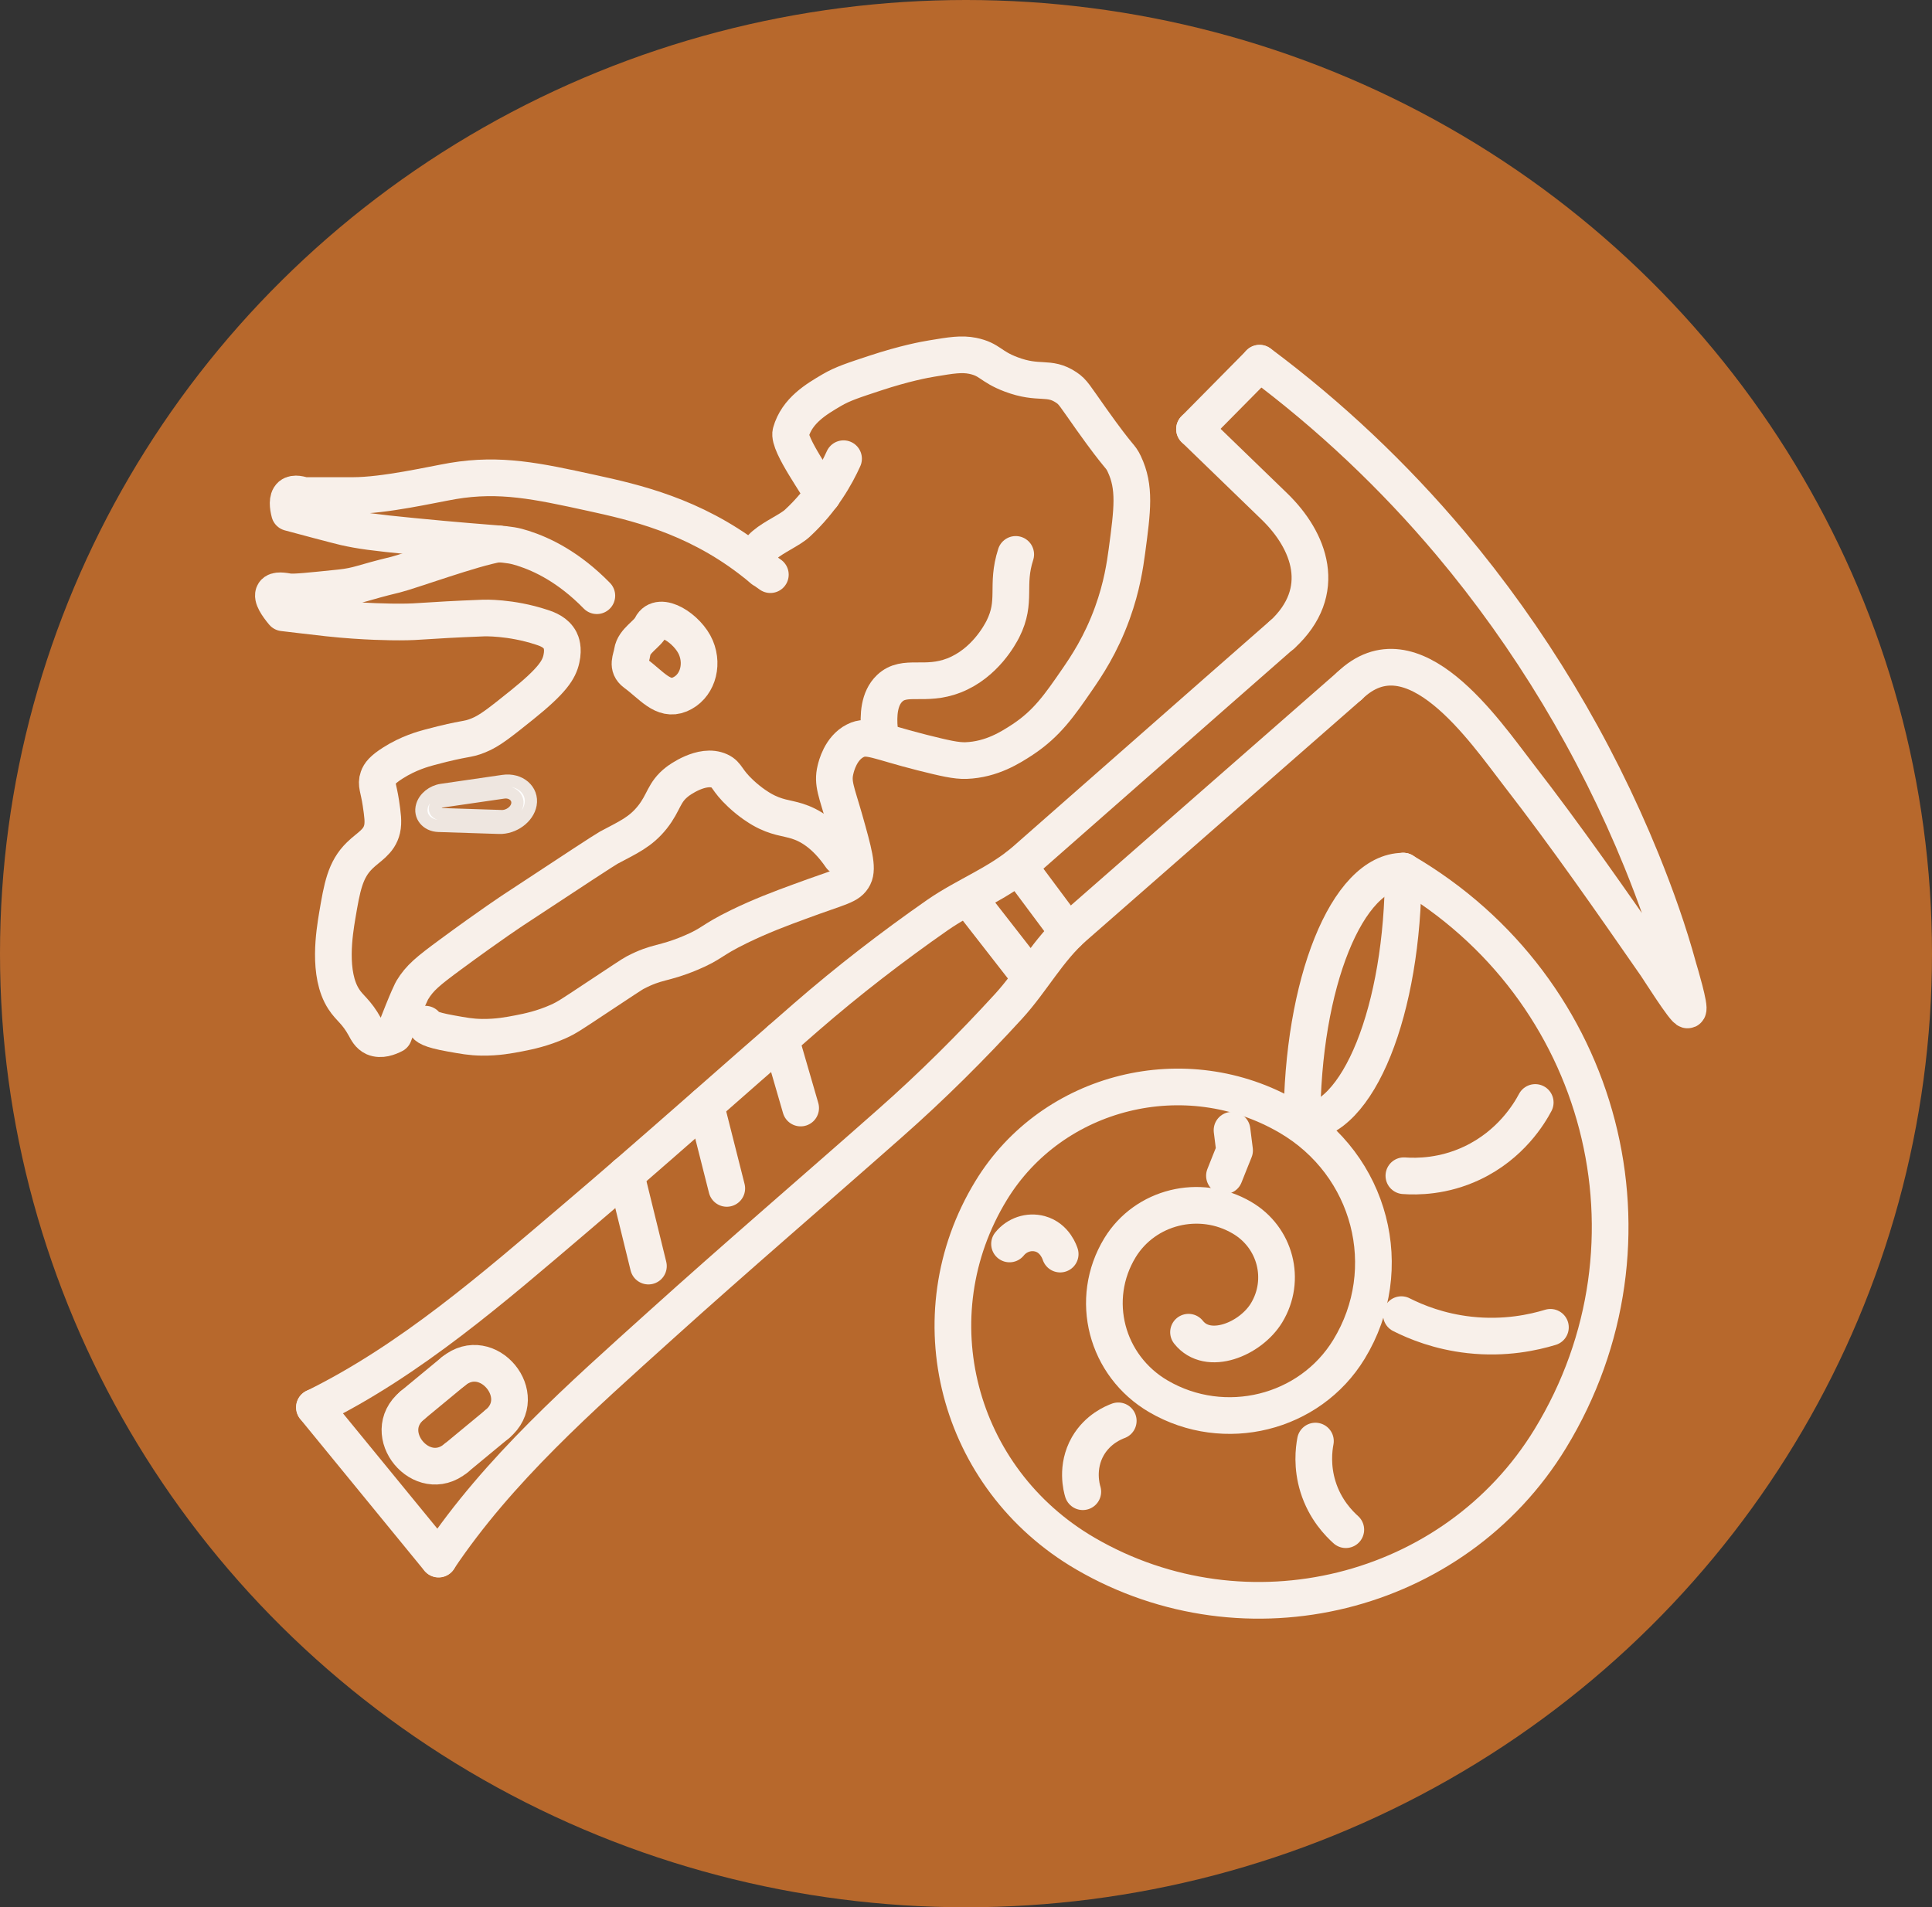
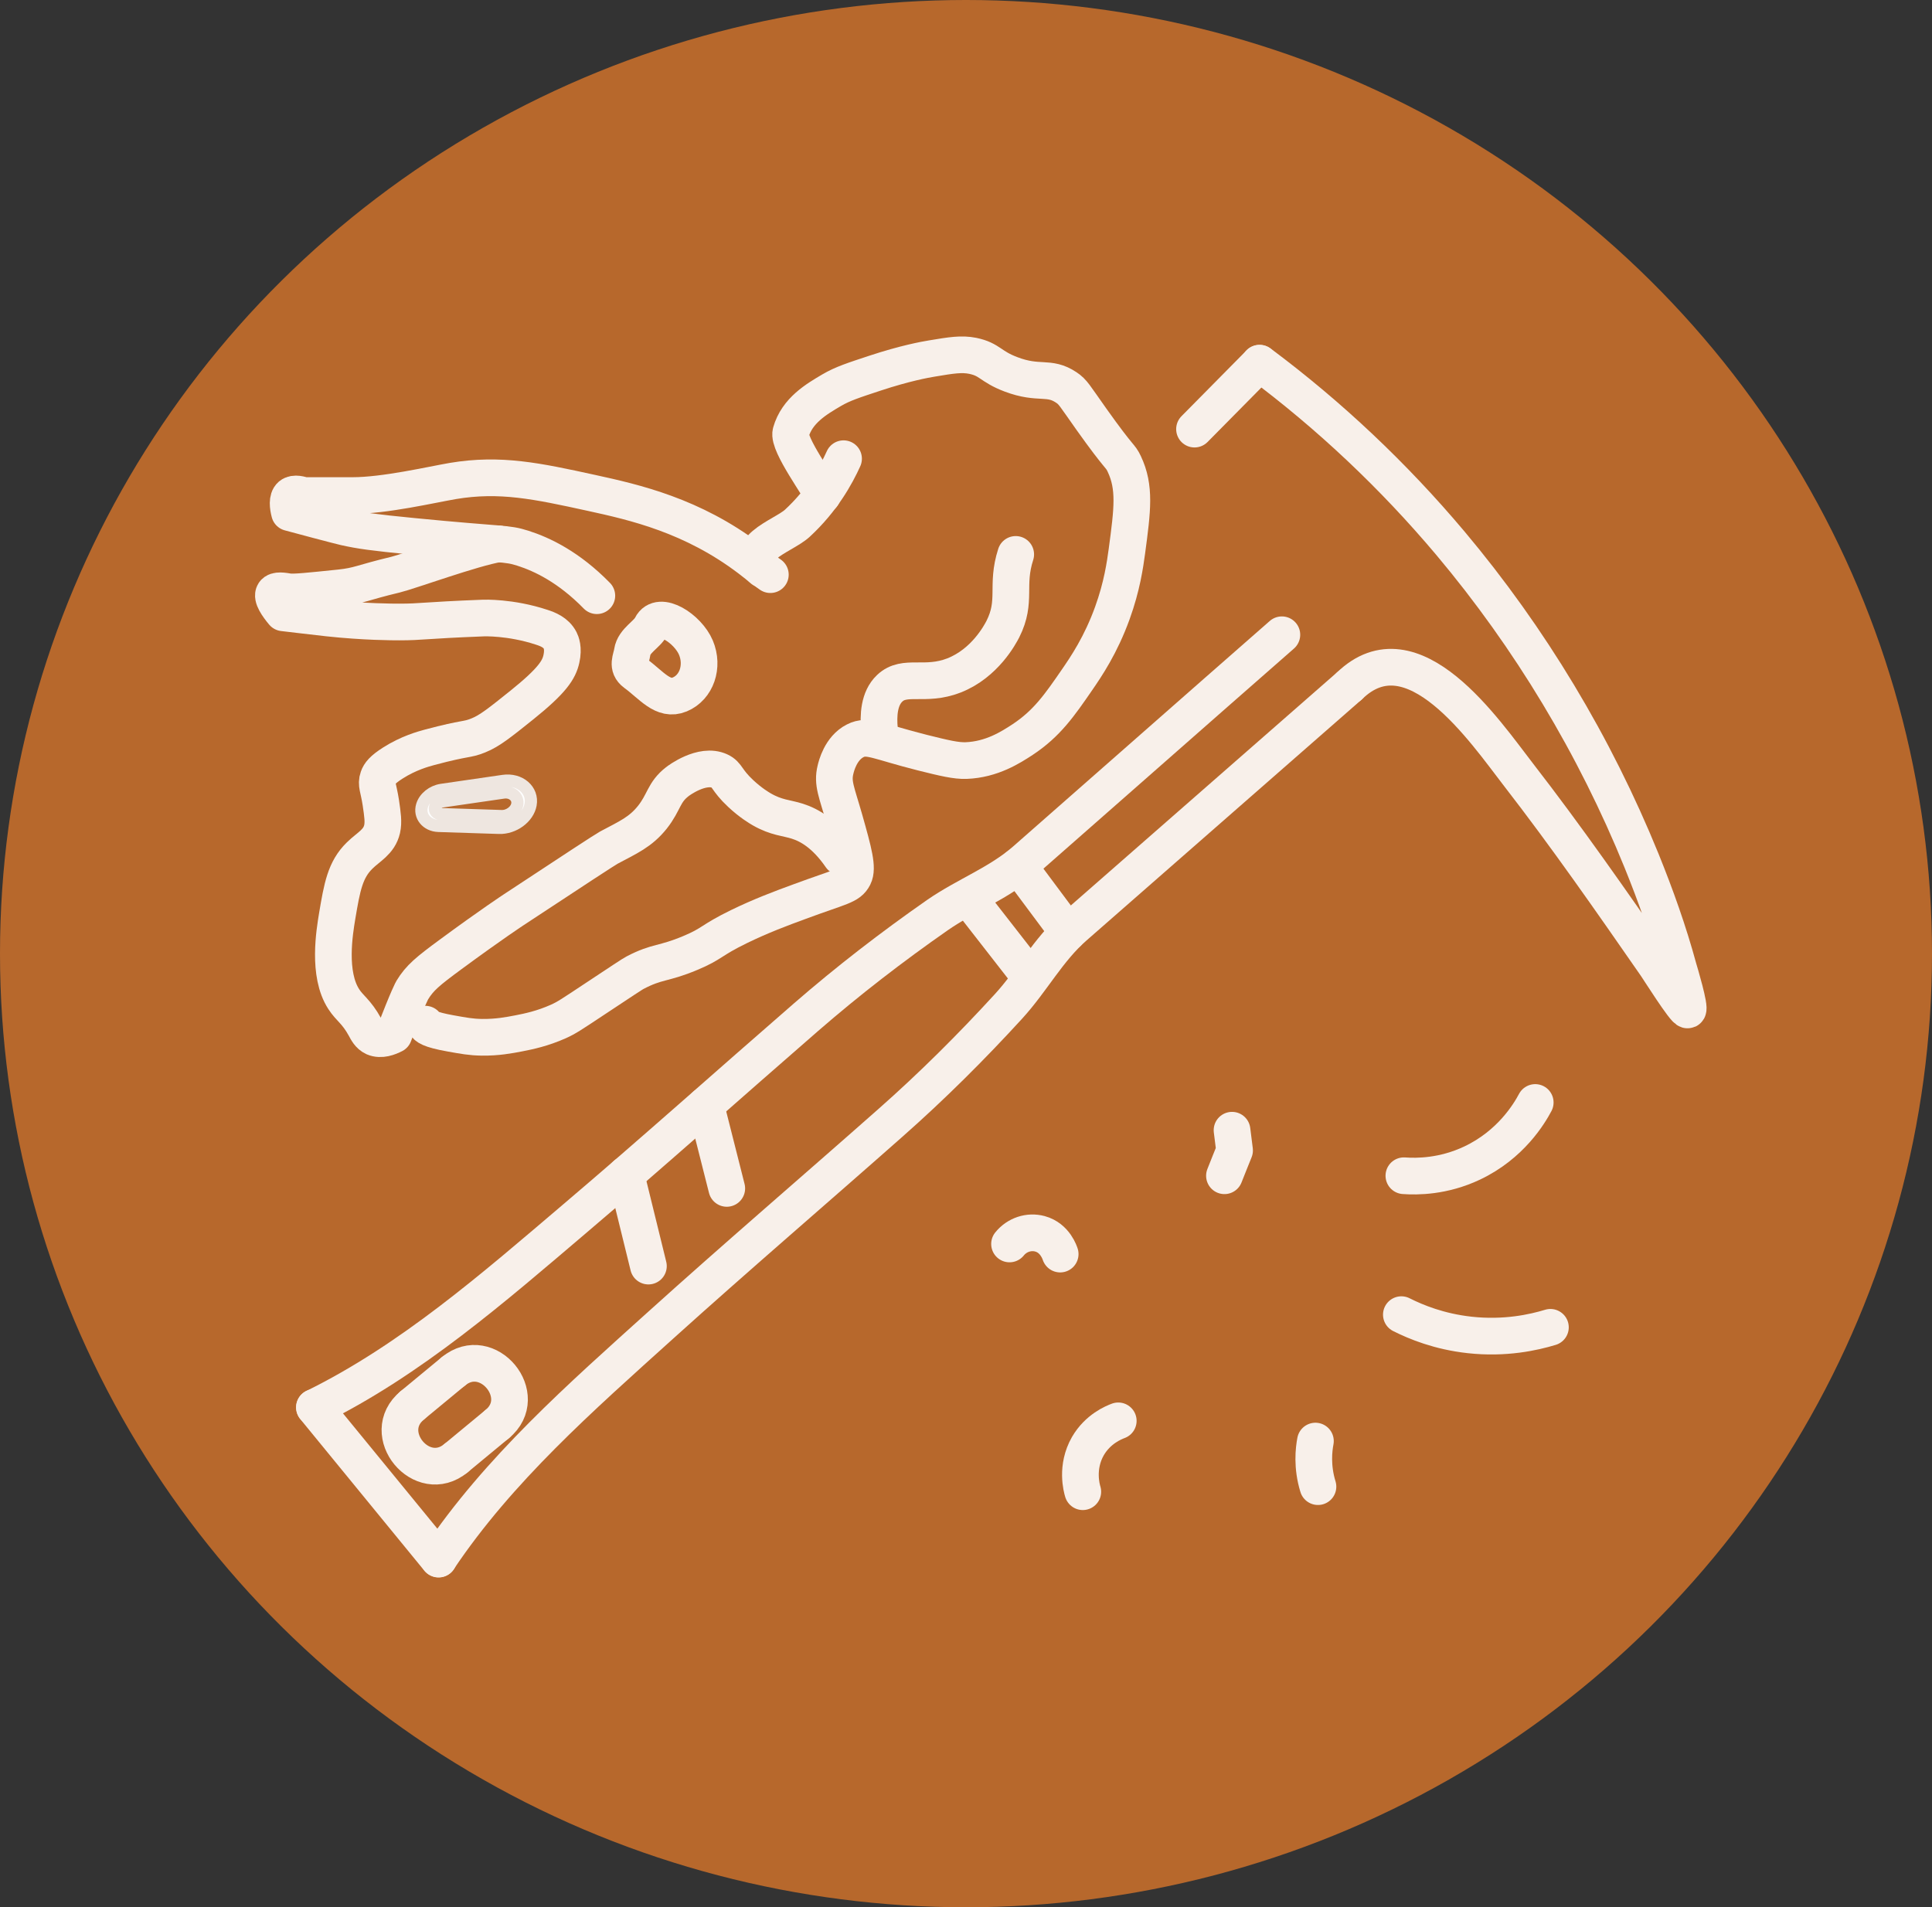
<svg xmlns="http://www.w3.org/2000/svg" width="79" height="78" viewBox="0 0 79 78" fill="none">
  <rect x="0" y="0" width="79" height="78" fill="#333333" stroke="none" />
  <ellipse cx="39.5" cy="39" rx="39.5" ry="39" fill="#B7682C" />
  <mask id="mask0_1064_194" style="mask-type:luminance" maskUnits="userSpaceOnUse" x="8" y="7" width="66" height="65">
    <path d="M73.206 7H8.5V71.706H73.206V7Z" fill="white" />
  </mask>
  <g mask="url(#mask0_1064_194)">
    <mask id="mask1_1064_194" style="mask-type:luminance" maskUnits="userSpaceOnUse" x="8" y="6" width="66" height="66">
      <path d="M73.206 6.999H8.5V71.705H73.206V6.999Z" fill="white" />
    </mask>
    <g mask="url(#mask1_1064_194)">
      <path d="M55.179 28.051C57.767 25.534 60.705 29.889 62.096 31.688C64.057 34.218 65.882 36.845 67.706 39.472C67.79 39.588 68.903 41.355 69.013 41.303C69.13 41.251 68.67 39.711 68.638 39.608C68.23 38.107 67.706 36.638 67.124 35.201C65.215 30.504 62.569 26.097 59.307 22.215C56.997 19.471 54.377 16.993 51.504 14.851" stroke="#F8F0EA" stroke-width="1.5" stroke-linecap="round" stroke-linejoin="round" />
      <path d="M55.179 28.05C51.433 31.33 47.68 34.617 43.933 37.898C42.859 38.836 42.206 40.098 41.242 41.153C39.708 42.829 38.11 44.42 36.408 45.922C33.283 48.685 30.112 51.402 27.013 54.198C23.765 57.129 20.387 60.092 17.934 63.755" stroke="#F8F0EA" stroke-width="1.5" stroke-linecap="round" stroke-linejoin="round" />
      <path d="M52.416 25.959C48.67 29.24 45.661 31.899 41.914 35.187C40.84 36.125 39.507 36.61 38.33 37.425C36.466 38.726 34.68 40.104 32.965 41.593C29.814 44.33 26.702 47.118 23.525 49.817C20.192 52.651 16.808 55.614 12.861 57.556" stroke="#F8F0EA" stroke-width="1.5" stroke-linecap="round" stroke-linejoin="round" />
      <path d="M51.504 14.857L48.844 17.549" stroke="#F8F0EA" stroke-width="1.5" stroke-linecap="round" stroke-linejoin="round" />
-       <path d="M48.844 17.549C49.931 18.604 51.019 19.658 52.112 20.713C53.542 22.098 54.364 24.181 52.416 25.967" stroke="#F8F0EA" stroke-width="1.5" stroke-linecap="round" stroke-linejoin="round" />
      <path d="M12.855 57.556L17.934 63.762" stroke="#F8F0EA" stroke-width="1.5" stroke-linecap="round" stroke-linejoin="round" />
      <path d="M41.649 35.415L43.674 38.133" stroke="#F8F0EA" stroke-width="1.5" stroke-linecap="round" stroke-linejoin="round" />
      <path d="M39.637 36.773L42.057 39.879" stroke="#F8F0EA" stroke-width="1.5" stroke-linecap="round" stroke-linejoin="round" />
      <path d="M18.646 59.633C17.255 60.785 15.462 58.623 16.86 57.472" stroke="#F8F0EA" stroke-width="1.5" stroke-linecap="round" stroke-linejoin="round" />
-       <path d="M31.924 42.506L32.739 45.314" stroke="#F8F0EA" stroke-width="1.5" stroke-miterlimit="10" stroke-linecap="round" />
      <path d="M28.857 45.197L29.718 48.601" stroke="#F8F0EA" stroke-width="1.5" stroke-miterlimit="10" stroke-linecap="round" />
      <path d="M25.596 48.038L26.514 51.778" stroke="#F8F0EA" stroke-width="1.5" stroke-miterlimit="10" stroke-linecap="round" />
      <path d="M18.543 56.082C19.934 54.93 21.726 57.092 20.328 58.243" stroke="#F8F0EA" stroke-width="1.5" stroke-linecap="round" stroke-linejoin="round" />
      <path d="M18.543 56.081L16.86 57.472" stroke="#F8F0EA" stroke-width="1.5" stroke-linecap="round" stroke-linejoin="round" />
      <path d="M20.328 58.242L18.646 59.633" stroke="#F8F0EA" stroke-width="1.5" stroke-linecap="round" stroke-linejoin="round" />
      <path d="M25.971 27.527C26.644 28.018 27.11 28.685 27.796 28.4C28.482 28.115 28.779 27.255 28.456 26.485C28.132 25.715 26.961 24.945 26.631 25.611C26.463 25.954 25.926 26.194 25.855 26.66C25.816 26.938 25.609 27.261 25.971 27.527Z" stroke="#F8F0EA" stroke-width="1.5" stroke-linecap="round" stroke-linejoin="round" />
      <path d="M24.405 24.362C23.259 23.191 22.172 22.673 21.383 22.421C20.697 22.201 20.606 22.298 16.905 21.936C15.249 21.774 14.744 21.703 14.103 21.56C14.103 21.56 13.786 21.489 11.839 20.965C11.774 20.719 11.735 20.402 11.89 20.266C12.046 20.137 12.311 20.234 12.428 20.266C12.428 20.266 13.094 20.266 14.421 20.266C15.734 20.266 17.617 19.826 18.516 19.671C20.451 19.347 21.959 19.671 24.178 20.156C25.958 20.544 28.313 21.081 30.649 22.854C30.882 23.029 31.063 23.178 31.186 23.288" stroke="#F8F0EA" stroke-width="1.5" stroke-linecap="round" stroke-linejoin="round" />
      <path d="M31.5 23.501C30 22.501 32.008 21.949 32.603 21.399C33.626 20.454 34.189 19.431 34.493 18.759" stroke="#F8F0EA" stroke-width="1.5" stroke-linecap="round" stroke-linejoin="round" />
      <path d="M34.383 35.039C33.736 34.101 33.095 33.739 32.603 33.584C32.157 33.441 31.756 33.448 31.147 33.098C31.057 33.046 30.694 32.833 30.287 32.451C29.691 31.895 29.75 31.681 29.426 31.532C28.708 31.202 27.737 31.933 27.698 31.966C27.129 32.406 27.168 32.8 26.676 33.422C26.191 34.03 25.686 34.243 24.897 34.664C24.722 34.761 23.486 35.57 21.014 37.2C21.014 37.2 20.096 37.802 18.426 39.032C17.494 39.718 17.164 39.989 16.86 40.488C16.86 40.488 16.698 40.753 16.103 42.319C15.902 42.422 15.579 42.552 15.294 42.429C15.094 42.338 15.003 42.151 14.919 41.995C14.57 41.361 14.298 41.238 14.058 40.863C13.386 39.834 13.683 38.1 13.787 37.466C13.987 36.282 14.11 35.57 14.706 34.988C15.074 34.625 15.501 34.438 15.624 33.907C15.689 33.616 15.644 33.318 15.572 32.826C15.482 32.231 15.366 32.076 15.463 31.804C15.521 31.636 15.644 31.474 16.058 31.209C16.705 30.795 17.307 30.633 17.566 30.562C19.093 30.154 19.06 30.277 19.558 30.076C20.018 29.895 20.458 29.539 21.338 28.834C22.587 27.831 22.858 27.391 22.956 26.945C23.053 26.511 22.943 26.265 22.904 26.188C22.735 25.858 22.386 25.728 22.147 25.651C20.872 25.23 19.772 25.275 19.772 25.275C17.261 25.372 17.268 25.437 16.323 25.437C16.09 25.437 14.906 25.437 13.411 25.275C12.822 25.21 11.58 25.062 11.58 25.062C11.347 24.783 11.095 24.421 11.205 24.253C11.295 24.11 11.6 24.169 11.8 24.201C12.033 24.233 12.654 24.169 13.903 24.039C14.693 23.955 14.79 23.832 16.168 23.502C16.731 23.366 19.351 22.409 20.387 22.241" stroke="#F8F0EA" stroke-width="1.5" stroke-linecap="round" stroke-linejoin="round" />
      <path d="M20.575 31.937L18.056 32.303C17.682 32.358 17.354 32.622 17.258 32.947C17.132 33.371 17.448 33.76 17.928 33.776C17.928 33.776 20.407 33.856 20.407 33.856C21.007 33.876 21.598 33.441 21.696 32.908C21.805 32.311 21.256 31.837 20.575 31.937ZM21.151 32.899C21.102 33.167 20.806 33.385 20.505 33.375C20.505 33.375 18.029 33.294 18.026 33.294C17.857 33.288 17.747 33.153 17.791 33.004C17.824 32.891 17.941 32.797 18.071 32.778C18.071 32.778 20.587 32.412 20.589 32.412C20.931 32.362 21.206 32.6 21.151 32.899Z" fill="white" stroke="#EEE6E0" stroke-width="0.5" />
      <path d="M17.391 41.884C17.436 41.981 17.546 42.104 18.413 42.26C18.957 42.357 19.254 42.415 19.707 42.421C20.341 42.428 20.814 42.337 21.215 42.26C21.616 42.182 22.179 42.066 22.833 41.774C23.175 41.619 23.324 41.516 24.398 40.804C25.375 40.157 25.861 39.833 25.964 39.781C26.89 39.296 27.103 39.445 28.229 38.972C29.154 38.584 29.031 38.474 30.222 37.892C31.115 37.458 31.924 37.154 32.7 36.87C34.376 36.248 34.713 36.242 34.913 35.847C35.088 35.498 34.907 34.838 34.538 33.531C34.208 32.373 34.027 32.036 34.163 31.48C34.195 31.344 34.37 30.599 34.971 30.295C35.489 30.03 35.89 30.321 37.721 30.781C38.627 31.007 39.093 31.117 39.501 31.104C40.556 31.065 41.332 30.561 41.817 30.244C42.807 29.59 43.325 28.84 44.03 27.817C44.419 27.254 45.014 26.374 45.486 25.067C45.881 23.974 46.004 23.094 46.081 22.531C46.308 20.835 46.425 19.93 45.971 18.972C45.797 18.603 45.816 18.817 44.626 17.141C43.927 16.157 43.882 16.034 43.603 15.847C42.879 15.361 42.497 15.749 41.339 15.309C40.484 14.986 40.491 14.701 39.773 14.552C39.32 14.462 38.906 14.527 38.103 14.662C37.819 14.708 37.003 14.857 35.787 15.258C34.907 15.549 34.46 15.691 34.007 15.957C33.393 16.319 32.59 16.785 32.338 17.684C32.202 18.163 33.561 19.981 33.632 20.253" stroke="#F8F0EA" stroke-width="1.5" stroke-linecap="round" stroke-linejoin="round" />
      <path d="M41.533 22.673C41.118 23.96 41.591 24.569 41.008 25.727C40.898 25.94 40.277 27.125 39.009 27.623C37.812 28.089 36.997 27.564 36.382 28.147C35.936 28.567 35.91 29.273 35.961 29.829" stroke="#F8F0EA" stroke-width="1.5" stroke-linecap="round" stroke-linejoin="round" />
-       <path d="M57.379 35.627C65.603 40.415 68.295 50.8 63.39 58.837C59.469 65.262 50.96 67.365 44.38 63.534C39.119 60.467 37.392 53.822 40.53 48.684C43.04 44.575 48.489 43.223 52.694 45.675C56.059 47.636 57.166 51.894 55.16 55.181C53.555 57.814 50.067 58.675 47.376 57.109C45.221 55.854 44.516 53.13 45.797 51.026C46.826 49.344 49.058 48.788 50.779 49.797C52.157 50.599 52.61 52.34 51.789 53.692C51.129 54.773 49.388 55.485 48.599 54.482" stroke="#F8F0EA" stroke-width="1.5" stroke-linecap="round" stroke-linejoin="round" />
-       <path d="M57.379 35.627C57.379 41.308 55.529 45.908 53.238 45.908" stroke="#F8F0EA" stroke-width="1.5" stroke-linecap="round" stroke-linejoin="round" />
-       <path d="M53.238 45.908C53.238 40.227 55.089 35.627 57.379 35.627" stroke="#F8F0EA" stroke-width="1.5" stroke-linecap="round" stroke-linejoin="round" />
      <path d="M57.405 48.083C57.936 48.122 59.016 48.122 60.194 47.565C61.779 46.815 62.536 45.54 62.776 45.087" stroke="#F8F0EA" stroke-width="1.5" stroke-linecap="round" stroke-linejoin="round" />
      <path d="M57.302 53.764C57.904 54.068 58.855 54.457 60.09 54.593C61.54 54.754 62.718 54.489 63.397 54.282" stroke="#F8F0EA" stroke-width="1.5" stroke-linecap="round" stroke-linejoin="round" />
-       <path d="M53.788 58.934C53.723 59.277 53.639 59.976 53.892 60.798C54.183 61.743 54.765 62.319 55.03 62.558" stroke="#F8F0EA" stroke-width="1.5" stroke-linecap="round" stroke-linejoin="round" />
+       <path d="M53.788 58.934C53.723 59.277 53.639 59.976 53.892 60.798" stroke="#F8F0EA" stroke-width="1.5" stroke-linecap="round" stroke-linejoin="round" />
      <path d="M44.276 61.005C44.231 60.857 43.992 60.003 44.483 59.142C44.891 58.437 45.538 58.178 45.726 58.107" stroke="#F8F0EA" stroke-width="1.5" stroke-linecap="round" stroke-linejoin="round" />
      <path d="M41.28 50.873C41.584 50.497 42.07 50.336 42.523 50.458C43.15 50.627 43.338 51.254 43.351 51.287" stroke="#F8F0EA" stroke-width="1.5" stroke-linecap="round" stroke-linejoin="round" />
      <path d="M50.378 46.221C50.411 46.499 50.449 46.77 50.482 47.049C50.346 47.392 50.203 47.735 50.068 48.084" stroke="#F8F0EA" stroke-width="1.5" stroke-linecap="round" stroke-linejoin="round" />
    </g>
  </g>
</svg>